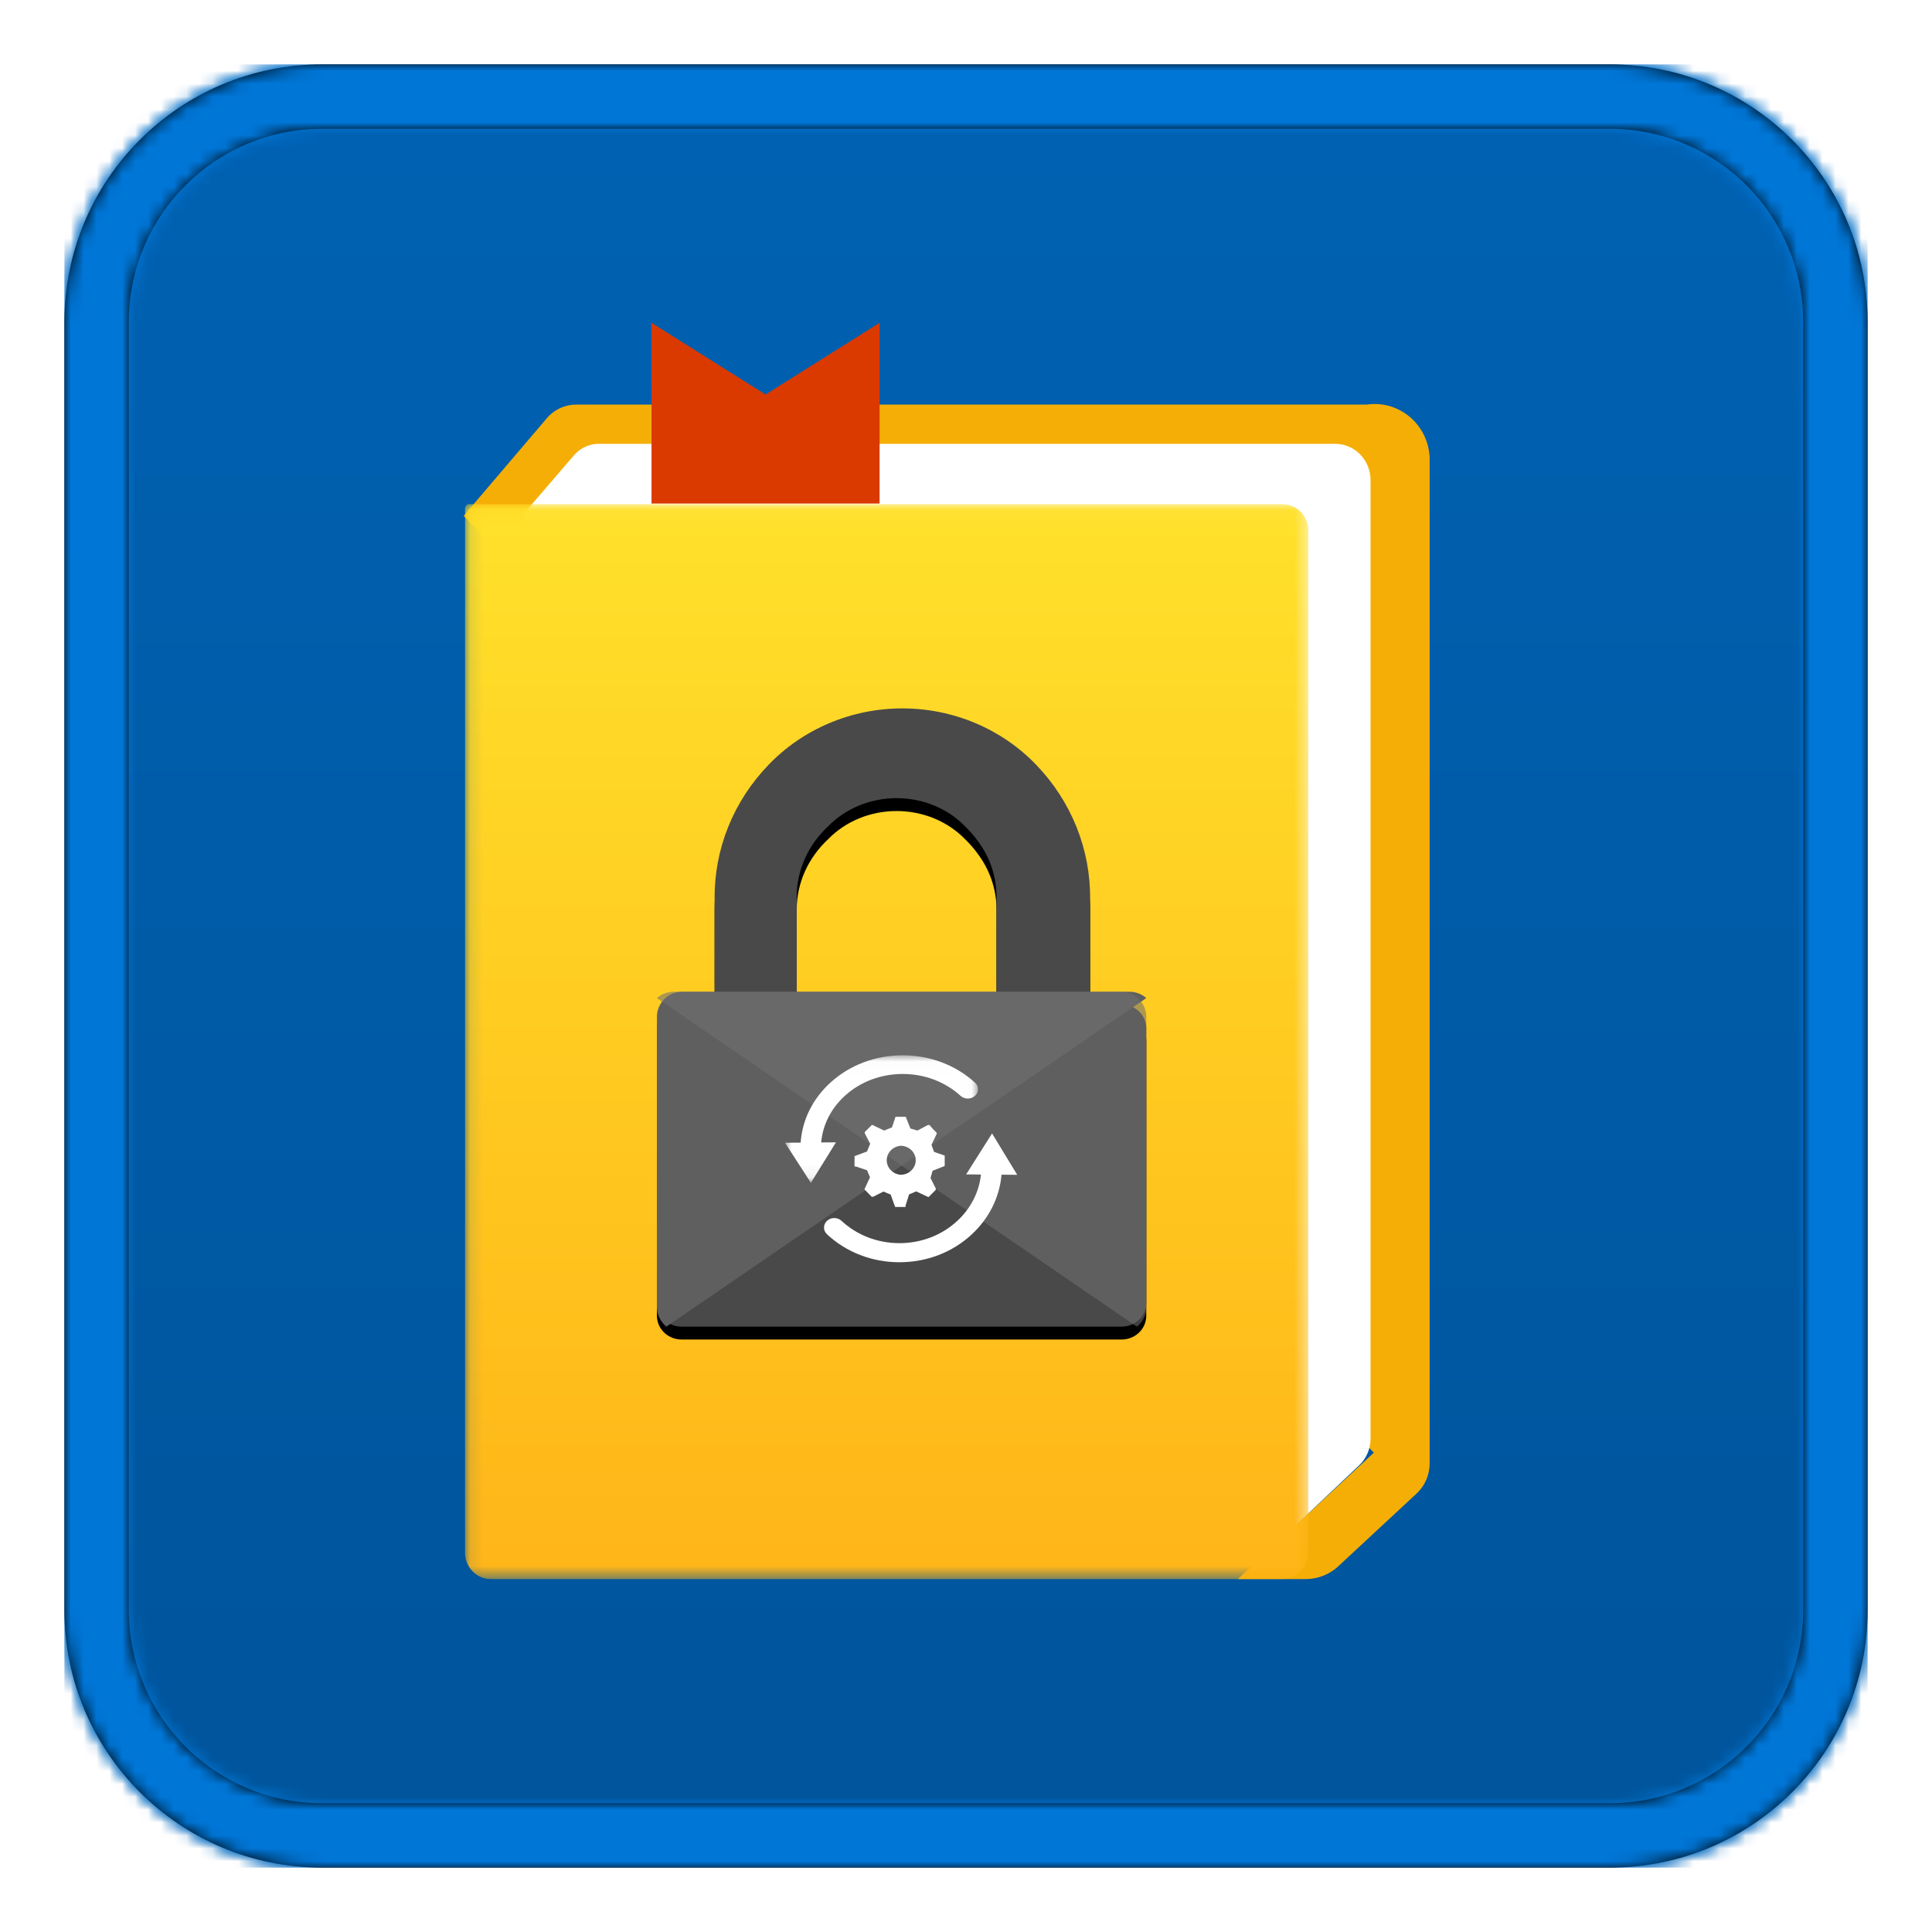
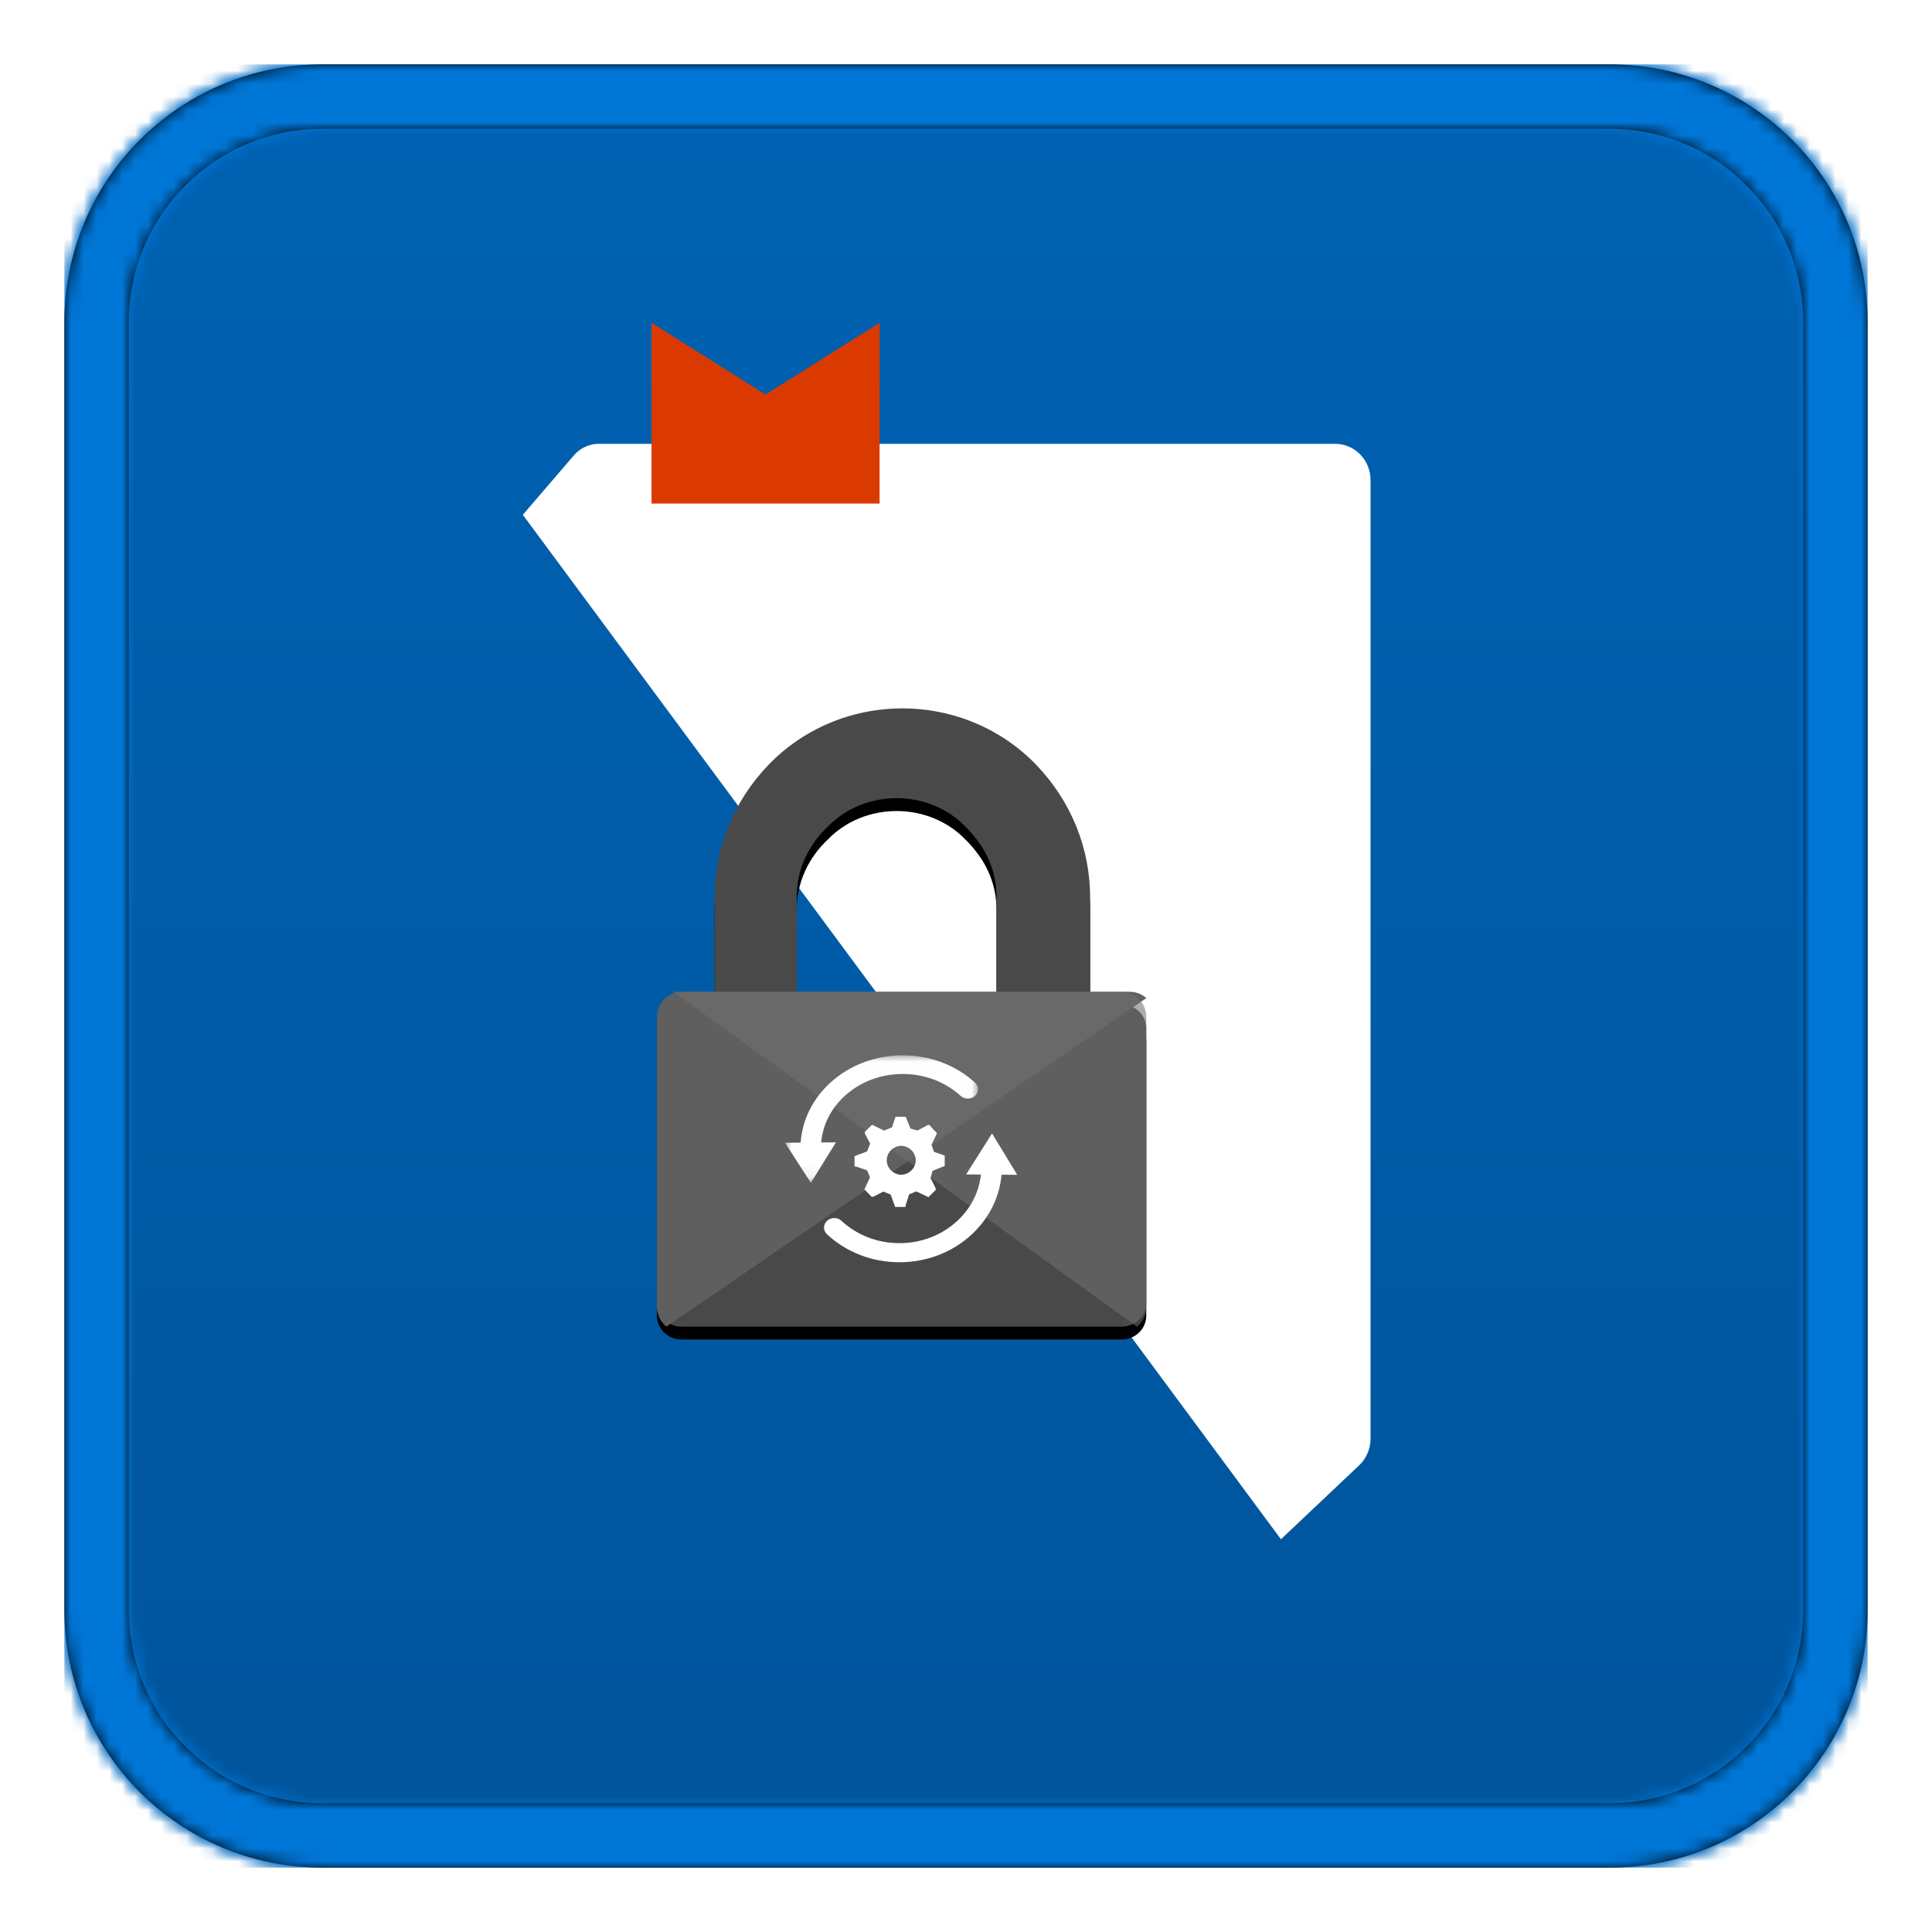
<svg xmlns="http://www.w3.org/2000/svg" xmlns:xlink="http://www.w3.org/1999/xlink" width="150px" height="150px" viewBox="0 0 150 150" version="1.1">
  <title>Use best practices to secure and govern Power Automate environments/Use-best-practices-to-secure-and-govern-Power-Automate-environments</title>
  <desc>Created with Sketch.</desc>
  <defs>
    <path d="M20,0 L120,0 C131.046,-2.02906125e-15 140,8.954 140,20 L140,120 C140,131.046 131.046,140 120,140 L20,140 C8.954,140 1.3527075e-15,131.046 0,120 L0,20 C-1.3527075e-15,8.954 8.954,2.02906125e-15 20,0 Z" id="path-1" />
    <linearGradient x1="50%" y1="0%" x2="50%" y2="100%" id="linearGradient-3">
      <stop stop-color="#0062B3" offset="0%" />
      <stop stop-color="#00549B" offset="100%" />
    </linearGradient>
    <path d="M120,0 C131.046,0 140,8.954 140,20 L140,120 C140,131.046 131.046,140 120,140 L20,140 C8.954,140 0,131.046 0,120 L0,20 C0,8.954 8.954,0 20,0 L120,0 Z M120,5 L20,5 C11.821,5 5.17,11.547 5.003,19.686 L5,20 L5,120 C5,128.179 11.547,134.83 19.686,134.997 L20,135 L120,135 C128.179,135 134.83,128.453 134.997,120.314 L135,120 L135,20 C135,11.821 128.453,5.17 120.314,5.003 L120,5 Z" id="path-4" />
    <filter x="-16.0%" y="-12.1%" width="132.0%" height="124.2%" filterUnits="objectBoundingBox" id="filter-6">
      <feOffset dx="0" dy="2" in="SourceAlpha" result="shadowOffsetOuter1" />
      <feGaussianBlur stdDeviation="2" in="shadowOffsetOuter1" result="shadowBlurOuter1" />
      <feColorMatrix values="0 0 0 0 0   0 0 0 0 0   0 0 0 0 0  0 0 0 0.1 0" type="matrix" in="shadowBlurOuter1" result="shadowMatrixOuter1" />
      <feMerge>
        <feMergeNode in="shadowMatrixOuter1" />
        <feMergeNode in="SourceGraphic" />
      </feMerge>
    </filter>
-     <polygon id="path-7" points="0.105 0.047 65.579 0.047 65.579 83.502 0.105 83.502" />
    <linearGradient x1="50%" y1="2.046%" x2="50%" y2="100%" id="linearGradient-9">
      <stop stop-color="#FFE02A" offset="0%" />
      <stop stop-color="#FFB518" offset="100%" />
    </linearGradient>
    <linearGradient x1="50%" y1="0%" x2="50%" y2="100%" id="linearGradient-10">
      <stop stop-color="#DA3A00" offset="0%" />
      <stop stop-color="#DA3A00" offset="100%" />
    </linearGradient>
    <path d="M36.025,22.994 L33.635,22.994 L33.635,14.812 C33.677,10.948 32.18,7.216 29.454,4.384 C26.774,1.589 23.007,0 19.06,0 C15.113,0 11.346,1.589 8.666,4.384 C5.934,7.212 4.437,10.947 4.484,14.812 L4.484,22.994 L2.095,22.994 C1.536,22.942 0.982,23.129 0.58,23.507 C0.177,23.884 -0.033,24.413 0.004,24.953 L0.004,46.155 C0.004,46.655 0.214,47.132 0.585,47.48 C0.957,47.827 1.458,48.015 1.976,47.999 L36.025,47.999 C36.542,48.015 37.044,47.827 37.415,47.48 C37.787,47.132 37.996,46.655 37.996,46.155 L37.996,24.953 C38.03,24.434 37.836,23.925 37.46,23.552 C37.085,23.179 36.564,22.976 36.025,22.994 Z M26.367,22.452 L10.857,22.452 L10.857,14.601 C10.861,12.561 11.739,10.604 13.303,9.149 C14.65,7.762 16.583,6.968 18.612,6.968 C20.642,6.968 22.574,7.762 23.922,9.149 C24.272,9.488 24.591,9.852 24.876,10.239 L24.876,10.239 C25.837,11.505 26.357,13.006 26.367,14.546 L26.367,22.452 Z" id="path-11" />
    <filter x="-1.3%" y="-1.0%" width="102.6%" height="104.2%" filterUnits="objectBoundingBox" id="filter-12">
      <feOffset dx="0" dy="1" in="SourceAlpha" result="shadowOffsetOuter1" />
      <feColorMatrix values="0 0 0 0 0   0 0 0 0 0   0 0 0 0 0  0 0 0 0.1 0" type="matrix" in="shadowOffsetOuter1" />
    </filter>
    <polygon id="path-13" points="0 0.014 14.985 0.014 14.985 9.913 0 9.913" />
  </defs>
  <g id="Badges" stroke="none" stroke-width="1" fill="none" fill-rule="evenodd">
    <g id="Use-best-practices-to-secure-and-govern-Power-Automate-environments" transform="translate(-135, -55)">
      <g id="Use-best-practices-to-secure-and-govern-Power-Automate-environments/Use-best-practices-to-secure-and-govern-Power-Automate-environments" transform="translate(160, 78)">
        <g id="Trophy-Plates/Square" transform="translate(0, 2)">
          <g id="BG" transform="translate(-20, -20)">
            <mask id="mask-2" fill="white">
              <use xlink:href="#path-1" />
            </mask>
            <path stroke="#FFFFFF" stroke-width="5" d="M120,-2.5 L20,-2.5 C13.787,-2.5 8.162,0.018 4.09,4.09 C0.018,8.162 -2.5,13.787 -2.5,20 L-2.5,120 C-2.5,126.213 0.018,131.838 4.09,135.91 C8.162,139.982 13.787,142.5 20,142.5 L120,142.5 C126.213,142.5 131.838,139.982 135.91,135.91 C139.982,131.838 142.5,126.213 142.5,120 L142.5,20 C142.5,13.787 139.982,8.162 135.91,4.09 C131.838,0.018 126.213,-2.5 120,-2.5 Z" />
            <g id="Colors/Microsoft-365/BG-Gradient-3" mask="url(#mask-2)" fill="url(#linearGradient-3)">
              <rect id="Rectangle" x="0" y="0" width="140" height="140" />
            </g>
          </g>
          <g id="Border" transform="translate(-20, -20)">
            <mask id="mask-5" fill="white">
              <use xlink:href="#path-4" />
            </mask>
            <use fill="#000000" fill-rule="nonzero" xlink:href="#path-4" />
            <g id="Colors/Microsoft-365/Border" mask="url(#mask-5)" fill="#0076D7">
              <rect id="Microsoft-365/Border" x="0" y="0" width="140" height="140" />
            </g>
          </g>
        </g>
        <g id="Group" transform="translate(11, 0)">
          <g id="Group-2">
            <g id="Bookmark-Book" filter="url(#filter-6)">
              <g id="Group-16">
                <g id="Group-10" transform="translate(0, 6.366)">
-                   <path d="M8.767,0.048 C7.874,0.038 7.023,0.431 6.443,1.121 L0,8.684 L70.666,81.418 L60.103,91.234 L65.385,91.234 C66.276,91.232 67.137,90.909 67.814,90.322 L73.994,84.582 C74.628,83.988 74.992,83.153 74.997,82.276 L74.997,4.5 C75.082,2.102 73.237,0.089 70.875,0.003 C70.611,-0.007 70.346,0.009 70.085,0.048 L8.767,0.048 Z" id="Fill-1" fill="#F5AE06" />
                  <path d="M4.592,8.604 L8.491,4.065 C8.951,3.496 9.617,3.145 10.336,3.093 L67.667,3.093 C69.181,3.093 70.408,4.351 70.408,5.902 L70.408,80.36 C70.401,81.143 70.077,81.887 69.512,82.414 L63.452,88.141" id="Fill-3" fill="#FFFFFF" />
                  <g id="Group-7" transform="translate(0, 7.732)">
                    <mask id="mask-8" fill="white">
                      <use xlink:href="#path-7" />
                    </mask>
                    <g id="Clip-6" />
                    <path d="M0.369,0.047 C0.215,0.074 0.103,0.211 0.105,0.371 L0.105,81.448 C0.105,82.582 1.002,83.502 2.107,83.502 L63.576,83.502 C64.682,83.502 65.578,82.582 65.578,81.448 L65.578,2.155 C65.607,1.021 64.735,0.077 63.63,0.047 C63.612,0.047 63.594,0.047 63.576,0.047 L0.369,0.047 Z" id="Fill-5" fill="url(#linearGradient-9)" mask="url(#mask-8)" />
                  </g>
                </g>
                <polyline id="Path-40" fill="url(#linearGradient-10)" points="14.583 14.097 14.583 0.064 23.438 5.631 32.292 0.064 32.292 14.097" />
              </g>
            </g>
            <g id="Lock" transform="translate(15, 32)" fill-rule="nonzero">
              <g id="Shape">
                <use fill="black" fill-opacity="1" filter="url(#filter-12)" xlink:href="#path-11" />
                <use fill="#494949" xlink:href="#path-11" />
              </g>
              <path d="M2.013,22.001 L36.721,22.001 C37.192,22.004 37.647,22.178 38,22.492 L0.735,48 C0.295,47.636 0.029,47.101 0.004,46.528 L0.004,24.086 C-0.031,23.534 0.168,22.993 0.55,22.596 C0.933,22.199 1.464,21.983 2.013,22.001 Z" id="Path" fill="#5F5F5F" />
-               <path d="M35.987,22.001 L1.279,22.001 C0.808,22.004 0.353,22.178 0,22.492 L37.265,48 C37.725,47.653 37.996,47.107 37.996,46.528 L37.996,24.086 C38.031,23.534 37.832,22.993 37.45,22.596 C37.067,22.199 36.536,21.983 35.987,22.001 Z" id="Path" fill="#717171" opacity="0.572" />
+               <path d="M35.987,22.001 L1.279,22.001 L37.265,48 C37.725,47.653 37.996,47.107 37.996,46.528 L37.996,24.086 C38.031,23.534 37.832,22.993 37.45,22.596 C37.067,22.199 36.536,21.983 35.987,22.001 Z" id="Path" fill="#717171" opacity="0.572" />
            </g>
            <g id="Group-6" transform="translate(24.562, 59)">
              <path d="M14.893,13.831 C16.239,12.579 17.044,10.951 17.196,9.202 L18.414,9.213 L16.462,6 L14.449,9.18 L15.599,9.189 C15.456,10.547 14.817,11.808 13.768,12.784 C12.567,13.902 10.969,14.518 9.27,14.518 C7.571,14.518 5.974,13.902 4.772,12.784 C4.462,12.496 3.958,12.496 3.648,12.784 C3.336,13.073 3.336,13.543 3.648,13.831 C5.15,15.23 7.146,16 9.27,16 C11.394,16 13.391,15.23 14.893,13.831 Z" id="Fill-1" fill="#FFFFFF" />
              <g id="Group-5" transform="translate(0.384, -0.08)">
                <mask id="mask-14" fill="white">
                  <use xlink:href="#path-13" />
                </mask>
                <g id="Clip-4" />
                <path d="M2.81,6.78 C2.93,5.412 3.571,4.142 4.648,3.16 C5.848,2.066 7.442,1.463 9.139,1.463 C10.835,1.463 12.431,2.066 13.63,3.16 C13.94,3.443 14.442,3.443 14.753,3.16 C15.063,2.877 15.063,2.419 14.753,2.136 C13.253,0.768 11.26,0.014 9.139,0.014 C7.018,0.014 5.026,0.768 3.526,2.136 C2.145,3.396 1.338,5.033 1.217,6.793 L-1.10844667e-12,6.803 L2.01,9.913 L3.958,6.771 L2.81,6.78 Z" id="Fill-3" fill="#FFFFFF" mask="url(#mask-14)" />
              </g>
            </g>
            <g id="Gear" transform="translate(30.417, 63.709)" fill="#FFFFFF" fill-rule="nonzero">
              <path d="M6.929,3.817 L6.929,3.01 L6.104,2.722 L5.902,2.175 L6.307,1.325 L6.307,1.239 L6.046,0.979 L5.743,0.634 L5.627,0.634 L4.817,1.066 L4.267,0.907 L3.906,0 L3.11,0 L2.836,0.821 L2.228,1.066 L1.288,0.619 L0.724,1.181 L0.724,1.282 L1.143,2.088 L0.898,2.693 L-0.071,3.053 L-0.071,3.86 L0.044,3.86 L0.898,4.148 L1.129,4.695 L0.695,5.632 L1.259,6.208 L1.375,6.208 L2.17,5.805 L2.734,6.035 L3.081,7 L3.891,7 L3.891,6.885 L4.166,6.021 L4.716,5.79 L5.67,6.237 L6.234,5.675 L6.234,5.56 L5.829,4.753 L5.988,4.191 L6.929,3.817 Z M3.487,4.5 C2.884,4.435 2.429,3.951 2.429,3.375 C2.429,2.799 2.884,2.315 3.487,2.25 C3.801,2.246 4.105,2.362 4.328,2.572 C4.552,2.782 4.678,3.069 4.678,3.368 L4.678,3.368 C4.683,3.669 4.558,3.959 4.334,4.173 C4.109,4.386 3.804,4.504 3.487,4.5 Z" id="Shape" />
            </g>
          </g>
        </g>
      </g>
    </g>
  </g>
</svg>